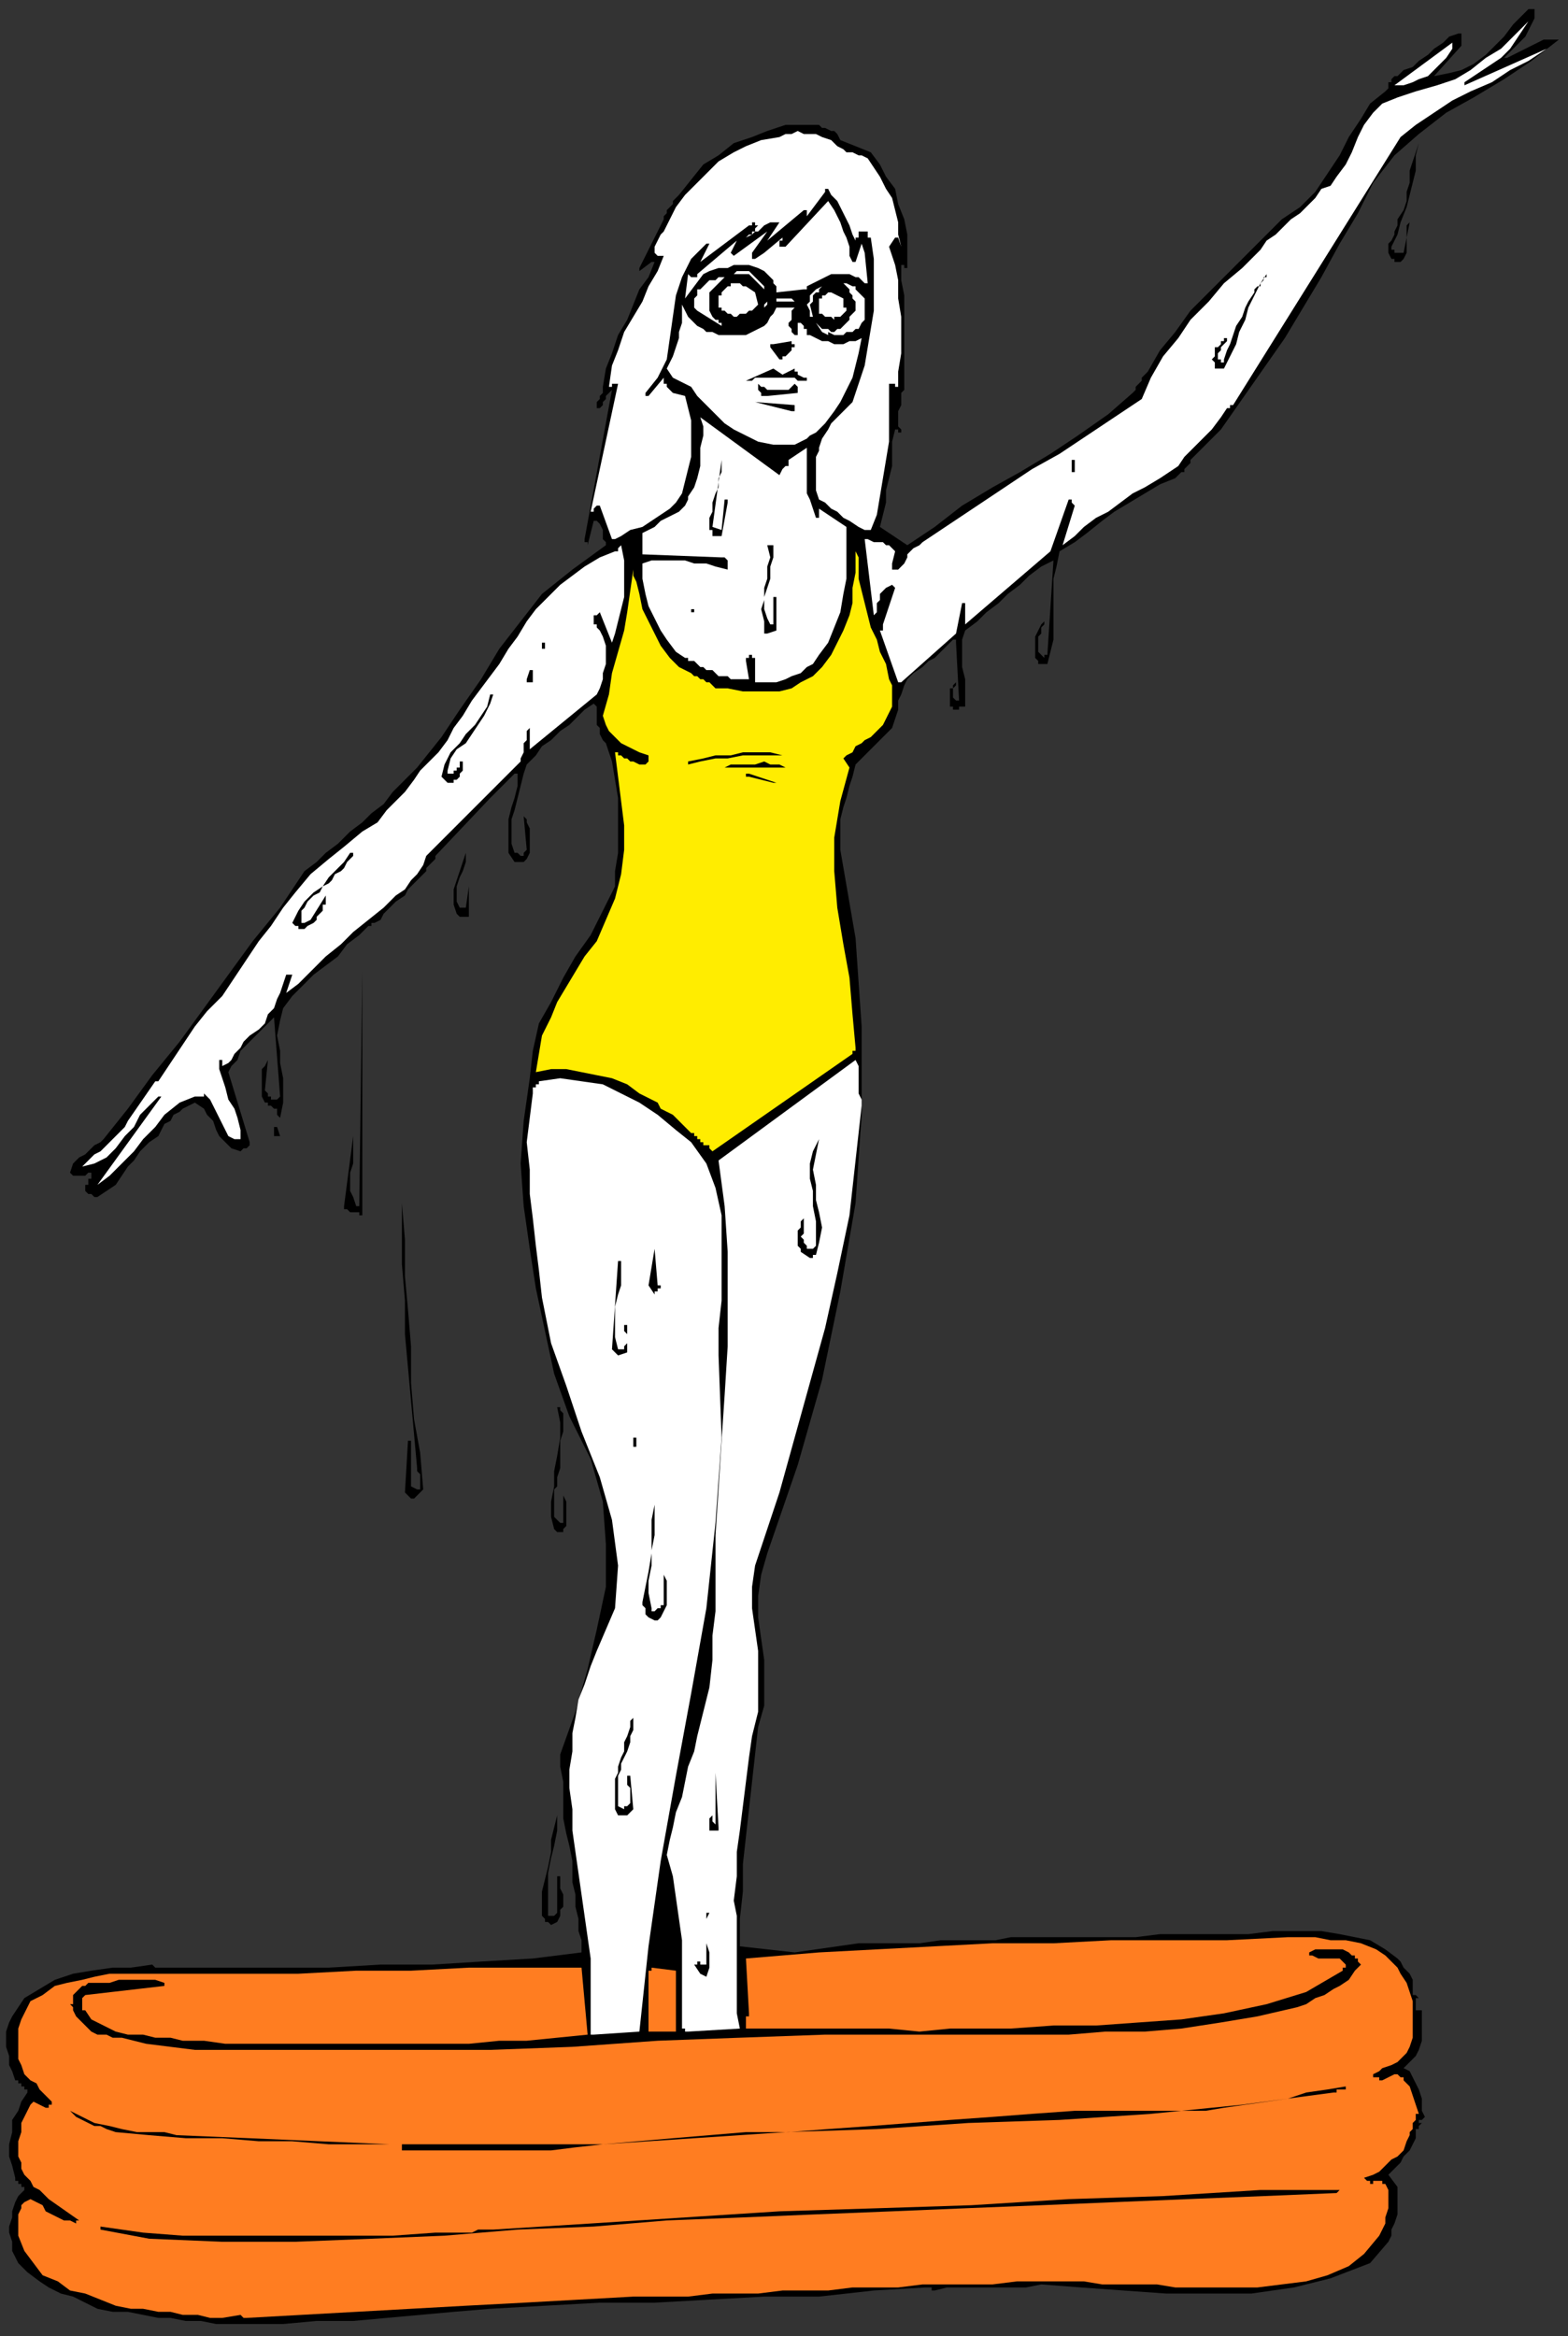
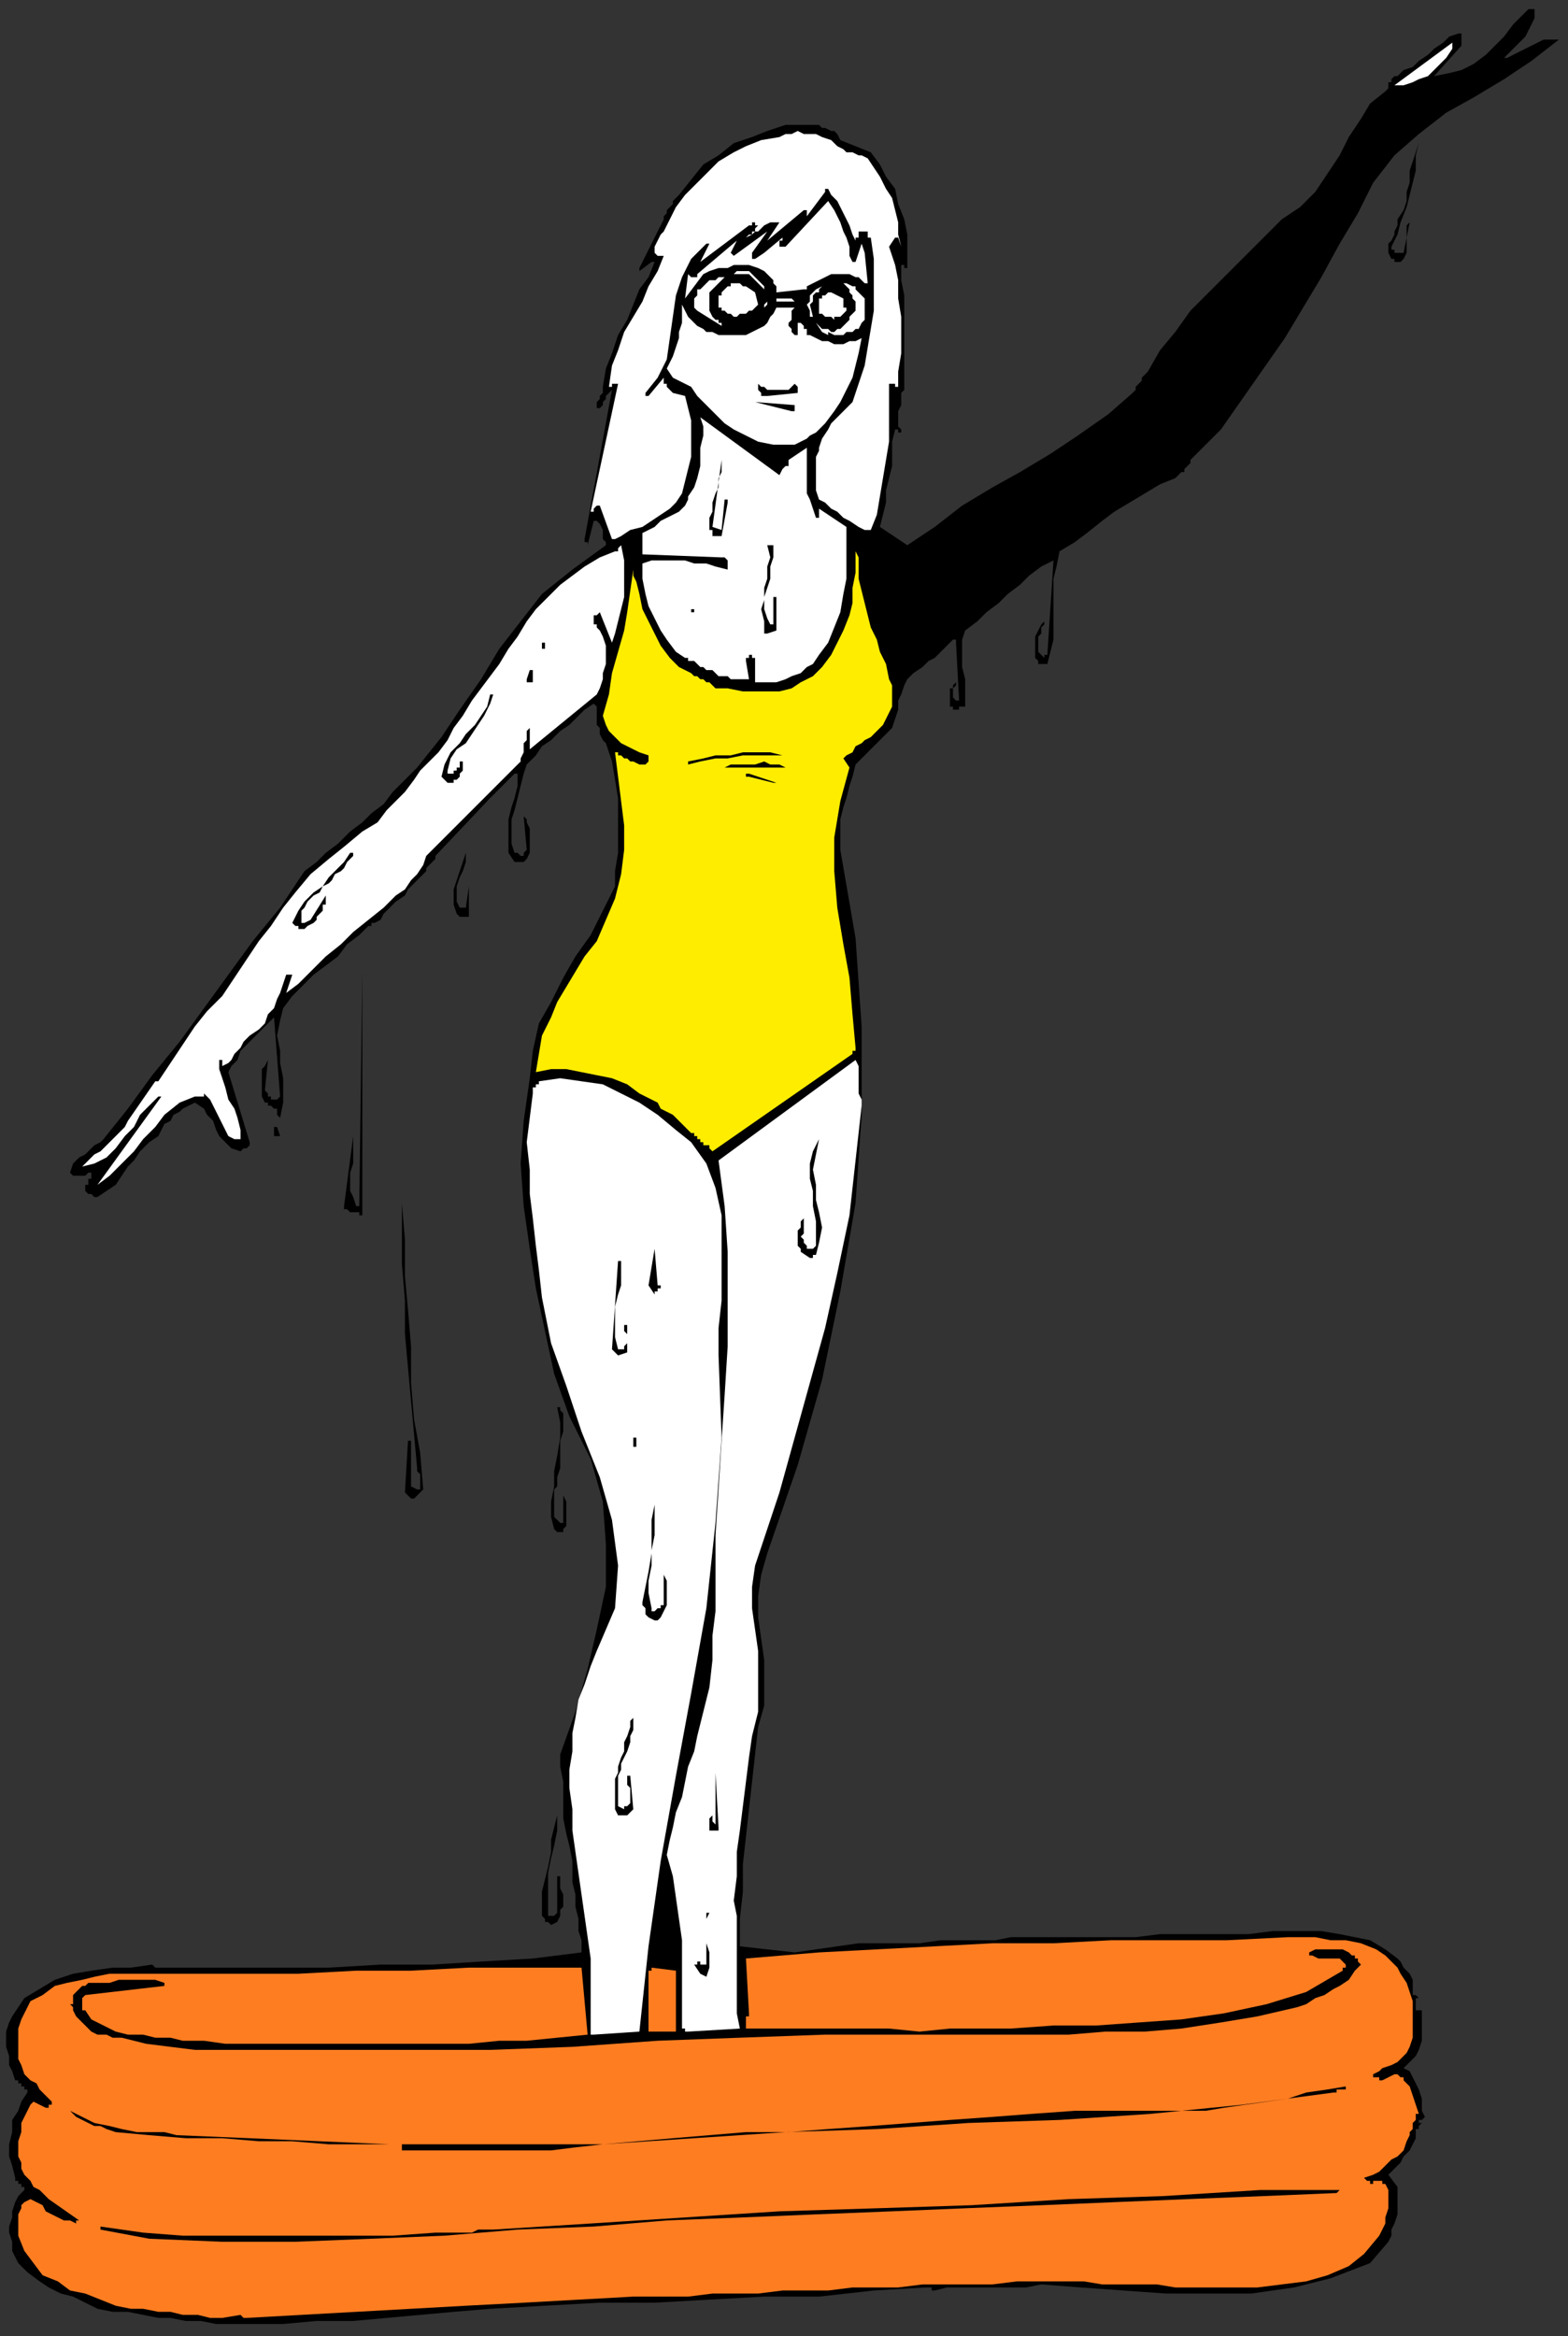
<svg xmlns="http://www.w3.org/2000/svg" xmlns:ns1="http://sodipodi.sourceforge.net/DTD/sodipodi-0.dtd" xmlns:ns2="http://www.inkscape.org/namespaces/inkscape" version="1.0" width="136.26mm" height="202.935mm" id="svg113" ns1:docname="CSWIM007.WMF">
  <rect width="100%" height="100%" fill="#333333" stroke="none" />
  <ns1:namedview pagecolor="#ffffff" bordercolor="#666666" borderopacity="1" objecttolerance="10" gridtolerance="10" guidetolerance="10" ns2:pageopacity="0" ns2:pageshadow="2" ns2:window-width="640" ns2:window-height="480" id="namedview115" />
  <defs id="defs3">
    <pattern id="WMFhbasepattern" patternUnits="userSpaceOnUse" width="6" height="6" x="0" y="0" />
  </defs>
  <path style="fill:none;stroke:none;" d="  M 0,0   L 514,0   L 514,766   L 0,766   z " id="path5" />
  <path style="fill:#000000;fill-rule:evenodd;fill-opacity:1;stroke:none;" d="  M 71,763   L 82,763   L 93,763   L 104,762   L 116,762   L 127,761   L 138,760   L 149,759   L 161,758   L 179,757   L 197,756   L 215,756   L 233,755   L 251,754   L 269,754   L 287,752   L 304,751   L 305,751   L 305,751   L 305,751   L 305,751   L 306,751   L 306,752   L 306,752   L 307,752   L 311,751   L 315,751   L 320,751   L 324,751   L 328,751   L 333,751   L 337,751   L 342,750   L 355,751   L 369,752   L 383,753   L 397,753   L 411,753   L 425,751   L 437,748   L 450,743   L 456,736   L 457,734   L 457,732   L 458,730   L 459,727   L 459,725   L 459,723   L 459,721   L 459,718   L 456,714   L 457,713   L 459,711   L 460,710   L 461,708   L 463,706   L 464,704   L 465,702   L 465,699   L 466,699   L 466,699   L 466,699   L 466,698   L 466,698   L 466,698   L 466,698   L 467,697   L 466,697   L 466,697   L 466,697   L 466,697   L 466,696   L 466,696   L 466,696   L 467,696   L 467,696   L 467,696   L 467,696   L 468,695   L 467,693   L 467,691   L 467,689   L 466,686   L 465,684   L 464,682   L 463,680   L 461,679   L 463,677   L 465,675   L 466,673   L 467,670   L 467,668   L 467,665   L 467,663   L 467,660   L 466,660   L 466,660   L 466,660   L 466,660   L 465,660   L 465,660   L 465,659   L 465,659   L 465,659   L 465,658   L 465,658   L 465,657   L 465,657   L 465,656   L 465,656   L 465,656   L 465,656   L 465,655   L 465,655   L 465,655   L 465,656   L 466,656   L 466,658   L 466,658   L 466,657   L 466,657   L 466,657   L 466,657   L 466,656   L 466,656   L 466,656   L 465,655   L 465,655   L 465,655   L 465,655   L 465,655   L 465,655   L 464,655   L 464,654   L 464,653   L 464,651   L 464,650   L 463,648   L 462,647   L 461,646   L 460,644   L 459,643   L 455,640   L 450,637   L 445,636   L 440,635   L 434,634   L 429,634   L 423,634   L 418,634   L 410,635   L 403,635   L 395,635   L 388,635   L 381,635   L 373,636   L 366,636   L 358,636   L 353,636   L 348,636   L 342,636   L 337,636   L 332,636   L 327,637   L 321,637   L 316,637   L 309,637   L 302,638   L 295,638   L 288,638   L 282,638   L 275,639   L 268,640   L 261,641   L 243,639   L 243,630   L 244,621   L 244,612   L 245,603   L 246,594   L 247,585   L 248,576   L 249,567   L 251,560   L 251,553   L 251,545   L 250,538   L 249,531   L 249,524   L 250,517   L 252,510   L 262,481   L 270,453   L 276,424   L 281,395   L 283,366   L 283,337   L 281,308   L 276,279   L 276,276   L 276,272   L 276,269   L 277,265   L 278,262   L 279,258   L 280,255   L 281,251   L 293,239   L 294,236   L 295,233   L 295,230   L 296,228   L 297,225   L 298,223   L 300,221   L 303,219   L 304,218   L 305,217   L 307,216   L 308,215   L 309,214   L 310,213   L 312,211   L 313,210   L 313,210   L 314,210   L 314,211   L 314,211   L 315,230   L 315,230   L 315,230   L 315,230   L 315,230   L 315,230   L 314,230   L 314,230   L 313,229   L 313,228   L 313,228   L 313,227   L 313,226   L 314,225   L 314,224   L 313,225   L 313,226   L 312,226   L 312,227   L 312,228   L 312,229   L 312,230   L 312,231   L 312,231   L 312,231   L 312,232   L 312,232   L 313,232   L 313,232   L 313,232   L 313,233   L 313,233   L 314,233   L 314,233   L 315,233   L 315,232   L 316,232   L 316,232   L 317,232   L 317,229   L 317,226   L 317,223   L 316,219   L 316,216   L 316,213   L 316,210   L 317,207   L 321,204   L 324,201   L 328,198   L 331,195   L 335,192   L 338,189   L 342,186   L 346,184   L 344,215   L 343,215   L 343,215   L 343,216   L 343,216   L 343,216   L 343,216   L 342,215   L 341,214   L 341,213   L 341,212   L 341,211   L 341,210   L 341,209   L 342,208   L 342,208   L 342,207   L 342,206   L 342,206   L 343,205   L 343,205   L 343,205   L 343,204   L 342,205   L 341,207   L 340,209   L 340,210   L 340,212   L 340,214   L 340,216   L 341,217   L 341,217   L 341,218   L 341,218   L 342,218   L 342,218   L 343,218   L 343,218   L 344,218   L 345,214   L 346,210   L 346,205   L 346,200   L 346,195   L 346,190   L 347,186   L 348,181   L 353,178   L 357,175   L 362,171   L 366,168   L 371,165   L 376,162   L 381,159   L 386,157   L 387,156   L 388,155   L 389,155   L 389,154   L 390,153   L 391,152   L 391,151   L 392,150   L 401,141   L 408,131   L 415,121   L 422,111   L 428,101   L 434,91   L 440,80   L 446,70   L 451,60   L 458,51   L 466,44   L 475,37   L 484,32   L 494,26   L 503,20   L 512,13   L 511,13   L 511,13   L 510,13   L 510,13   L 509,13   L 508,13   L 508,13   L 507,13   L 495,19   L 495,19   L 495,19   L 495,19   L 495,19   L 494,19   L 494,19   L 494,19   L 495,18   L 496,17   L 498,15   L 499,14   L 501,12   L 502,10   L 503,8   L 504,6   L 504,3   L 504,3   L 503,3   L 503,3   L 502,3   L 501,4   L 501,4   L 500,5   L 500,5   L 497,8   L 494,12   L 491,15   L 488,18   L 484,21   L 480,23   L 476,24   L 471,25   L 480,15   L 480,12   L 480,12   L 480,12   L 480,12   L 480,11   L 480,11   L 479,11   L 479,11   L 479,11   L 476,12   L 474,14   L 471,16   L 469,18   L 466,20   L 464,22   L 461,23   L 459,25   L 458,25   L 457,26   L 457,27   L 456,27   L 456,28   L 456,29   L 455,30   L 455,30   L 450,34   L 447,39   L 443,45   L 440,51   L 436,57   L 432,63   L 427,68   L 421,72   L 415,78   L 409,84   L 403,90   L 397,96   L 391,102   L 386,109   L 381,115   L 377,122   L 376,123   L 375,124   L 375,125   L 374,126   L 374,126   L 373,127   L 373,128   L 372,129   L 364,136   L 354,143   L 345,149   L 335,155   L 326,160   L 316,166   L 307,173   L 298,179   L 289,173   L 290,169   L 291,165   L 291,161   L 292,157   L 293,153   L 293,149   L 293,145   L 294,141   L 294,141   L 294,141   L 294,141   L 294,141   L 295,141   L 295,142   L 295,142   L 296,142   L 296,142   L 296,141   L 296,141   L 296,141   L 295,140   L 295,140   L 295,139   L 295,139   L 295,137   L 295,136   L 295,135   L 296,133   L 296,132   L 296,130   L 296,129   L 297,128   L 297,123   L 297,117   L 297,112   L 297,107   L 297,102   L 297,97   L 296,92   L 296,87   L 296,87   L 297,87   L 297,87   L 297,87   L 297,88   L 298,88   L 298,87   L 298,87   L 298,82   L 298,77   L 297,72   L 295,67   L 294,62   L 291,58   L 289,54   L 286,50   L 276,46   L 275,44   L 274,43   L 273,43   L 271,42   L 270,42   L 269,41   L 268,41   L 266,41   L 265,41   L 258,41   L 252,43   L 247,45   L 241,47   L 236,51   L 231,54   L 227,59   L 223,64   L 222,65   L 221,66   L 221,67   L 220,68   L 219,69   L 219,70   L 218,71   L 218,72   L 210,88   L 210,88   L 210,88   L 210,89   L 210,89   L 214,86   L 214,86   L 214,86   L 215,86   L 215,86   L 213,91   L 210,95   L 208,100   L 206,105   L 203,110   L 201,116   L 199,121   L 198,127   L 198,128   L 198,129   L 197,130   L 197,131   L 197,131   L 196,132   L 196,133   L 196,134   L 197,134   L 198,133   L 198,132   L 199,131   L 199,130   L 199,130   L 200,129   L 201,128   L 192,177   L 192,178   L 192,178   L 192,178   L 192,178   L 192,178   L 192,178   L 193,178   L 193,179   L 195,171   L 196,171   L 197,172   L 197,172   L 198,174   L 198,175   L 198,176   L 198,177   L 199,178   L 199,178   L 199,178   L 199,179   L 199,179   L 199,179   L 199,179   L 188,187   L 178,195   L 171,204   L 164,213   L 158,223   L 151,233   L 145,242   L 137,252   L 129,260   L 126,264   L 122,267   L 119,270   L 115,273   L 111,277   L 107,280   L 104,283   L 100,286   L 92,298   L 83,309   L 75,320   L 67,331   L 59,342   L 50,353   L 42,364   L 34,374   L 33,375   L 31,376   L 30,377   L 29,378   L 28,379   L 26,380   L 25,381   L 24,382   L 23,385   L 23,385   L 23,385   L 23,385   L 23,385   L 23,385   L 24,386   L 24,386   L 24,386   L 25,386   L 25,386   L 26,386   L 27,386   L 27,386   L 28,386   L 29,385   L 30,385   L 30,386   L 30,386   L 30,387   L 29,387   L 29,388   L 29,389   L 28,389   L 28,390   L 28,390   L 28,390   L 28,390   L 28,391   L 28,391   L 28,391   L 28,391   L 29,392   L 29,392   L 29,392   L 29,392   L 30,392   L 30,392   L 31,393   L 31,393   L 32,393   L 35,391   L 38,389   L 40,386   L 42,383   L 44,381   L 46,378   L 49,375   L 52,373   L 53,371   L 54,369   L 56,368   L 57,366   L 59,365   L 60,364   L 62,363   L 64,362   L 67,364   L 68,366   L 70,368   L 71,371   L 72,373   L 74,375   L 76,377   L 79,378   L 79,378   L 80,377   L 80,377   L 81,377   L 81,377   L 82,376   L 82,376   L 82,375   L 75,352   L 76,350   L 78,348   L 79,345   L 81,343   L 83,341   L 86,338   L 88,336   L 90,334   L 92,360   L 91,361   L 91,361   L 91,361   L 91,361   L 91,361   L 90,361   L 90,361   L 89,361   L 89,360   L 88,360   L 88,359   L 88,359   L 87,358   L 87,358   L 88,348   L 87,350   L 86,351   L 86,353   L 86,355   L 86,357   L 86,359   L 86,360   L 87,362   L 88,362   L 88,363   L 89,363   L 89,363   L 90,364   L 90,364   L 91,364   L 91,365   L 91,365   L 91,365   L 91,366   L 91,366   L 91,366   L 91,366   L 91,366   L 91,366   L 92,367   L 92,367   L 92,367   L 92,367   L 93,362   L 93,358   L 93,354   L 92,349   L 92,345   L 91,340   L 92,335   L 93,331   L 96,327   L 99,324   L 103,320   L 107,317   L 111,314   L 114,310   L 118,307   L 121,304   L 121,304   L 122,304   L 122,304   L 122,304   L 122,303   L 122,303   L 123,303   L 123,303   L 125,302   L 126,300   L 128,298   L 130,296   L 133,294   L 134,292   L 136,290   L 138,288   L 139,287   L 140,286   L 140,285   L 141,284   L 142,283   L 142,283   L 143,282   L 143,281   L 161,262   L 169,254   L 170,254   L 170,254   L 170,254   L 170,254   L 170,258   L 169,262   L 168,265   L 167,269   L 167,273   L 167,276   L 167,280   L 169,283   L 169,283   L 170,283   L 170,283   L 170,283   L 171,283   L 171,283   L 172,283   L 172,283   L 173,282   L 174,280   L 174,279   L 174,277   L 174,275   L 174,273   L 174,272   L 173,270   L 173,270   L 173,269   L 173,269   L 173,269   L 172,268   L 172,268   L 172,268   L 172,268   L 173,279   L 173,279   L 172,280   L 172,280   L 172,280   L 172,280   L 172,280   L 172,281   L 171,281   L 171,281   L 171,281   L 171,281   L 170,280   L 170,280   L 170,280   L 170,280   L 169,280   L 168,277   L 168,273   L 168,269   L 169,266   L 170,262   L 171,258   L 172,254   L 173,251   L 176,248   L 178,245   L 181,243   L 184,240   L 187,238   L 190,235   L 192,233   L 195,231   L 196,232   L 196,234   L 196,236   L 196,238   L 197,239   L 197,241   L 198,243   L 199,244   L 201,250   L 202,256   L 203,262   L 203,268   L 203,274   L 203,280   L 202,286   L 202,291   L 198,299   L 194,307   L 189,314   L 185,321   L 181,329   L 177,336   L 175,345   L 174,354   L 172,368   L 171,382   L 172,396   L 174,410   L 176,423   L 179,437   L 182,451   L 187,465   L 194,479   L 198,493   L 199,507   L 199,521   L 196,535   L 193,548   L 189,562   L 184,576   L 184,580   L 185,585   L 185,589   L 185,593   L 185,597   L 186,602   L 187,606   L 188,611   L 188,615   L 188,618   L 189,622   L 189,626   L 190,630   L 190,634   L 191,637   L 191,641   L 175,643   L 158,644   L 142,645   L 125,645   L 108,646   L 91,646   L 74,646   L 57,646   L 56,646   L 55,646   L 55,646   L 54,646   L 53,646   L 52,646   L 51,646   L 50,645   L 43,646   L 37,646   L 30,647   L 24,648   L 18,650   L 13,653   L 8,656   L 4,662   L 3,664   L 2,667   L 2,669   L 2,672   L 3,675   L 3,678   L 4,680   L 5,683   L 6,683   L 6,684   L 7,684   L 7,685   L 8,685   L 8,686   L 9,686   L 9,687   L 7,690   L 6,693   L 4,696   L 4,700   L 3,704   L 3,708   L 4,711   L 5,715   L 5,716   L 6,716   L 6,717   L 7,717   L 7,718   L 8,718   L 8,719   L 8,719   L 6,721   L 5,723   L 4,726   L 4,728   L 3,731   L 3,733   L 4,736   L 4,739   L 6,743   L 9,746   L 13,749   L 16,751   L 20,753   L 24,754   L 28,756   L 32,758   L 37,759   L 42,759   L 47,760   L 52,761   L 56,761   L 61,762   L 66,762   L 71,763  z " id="path7" />
  <path style="fill:#ff7d21;fill-rule:evenodd;fill-opacity:1;stroke:none;" d="  M 73,761   L 79,760   L 79,760   L 79,760   L 79,760   L 80,761   L 80,761   L 80,761   L 80,761   L 81,761   L 99,760   L 117,759   L 135,758   L 153,757   L 172,756   L 190,755   L 208,754   L 226,754   L 234,753   L 242,753   L 249,753   L 257,752   L 264,752   L 272,752   L 280,751   L 287,751   L 295,751   L 303,750   L 311,750   L 318,750   L 326,750   L 334,749   L 342,749   L 350,749   L 356,749   L 362,750   L 368,750   L 374,750   L 380,750   L 386,751   L 392,751   L 398,751   L 405,751   L 413,751   L 421,750   L 429,749   L 436,747   L 443,744   L 448,740   L 453,734   L 454,732   L 455,730   L 455,728   L 456,725   L 456,723   L 456,721   L 456,719   L 455,717   L 454,717   L 454,717   L 454,717   L 454,716   L 454,716   L 453,716   L 453,716   L 453,716   L 453,716   L 452,716   L 452,716   L 452,716   L 452,716   L 451,716   L 451,716   L 451,717   L 450,717   L 450,716   L 450,716   L 449,716   L 449,716   L 449,716   L 449,716   L 448,715   L 451,714   L 453,713   L 455,711   L 457,709   L 459,708   L 461,706   L 462,703   L 463,701   L 463,700   L 464,699   L 464,698   L 464,698   L 464,697   L 465,696   L 465,696   L 465,695   L 465,695   L 465,694   L 465,694   L 465,694   L 465,694   L 466,694   L 466,694   L 466,694   L 463,685   L 462,684   L 462,684   L 461,683   L 461,682   L 460,682   L 459,681   L 459,681   L 458,681   L 454,683   L 453,683   L 453,682   L 452,682   L 452,682   L 452,682   L 452,682   L 451,682   L 451,681   L 453,680   L 454,679   L 457,678   L 459,677   L 460,676   L 462,674   L 463,672   L 464,669   L 464,666   L 464,663   L 464,660   L 464,657   L 463,654   L 462,651   L 460,648   L 459,646   L 455,642   L 452,640   L 447,638   L 442,637   L 437,637   L 432,636   L 427,636   L 423,636   L 403,637   L 384,637   L 365,637   L 346,638   L 326,638   L 307,639   L 288,640   L 269,641   L 245,643   L 246,661   L 246,661   L 246,661   L 246,662   L 246,662   L 245,662   L 245,662   L 245,663   L 245,663   L 245,666   L 246,666   L 247,666   L 248,666   L 248,666   L 249,666   L 250,666   L 250,666   L 251,666   L 261,666   L 271,666   L 282,666   L 292,666   L 302,667   L 312,666   L 322,666   L 332,666   L 346,665   L 360,665   L 374,664   L 388,663   L 402,661   L 416,658   L 429,654   L 441,647   L 441,647   L 441,646   L 442,646   L 442,646   L 442,646   L 442,645   L 442,645   L 442,645   L 441,644   L 440,643   L 438,643   L 437,643   L 435,643   L 433,643   L 431,642   L 430,642   L 430,642   L 430,641   L 430,641   L 430,641   L 430,641   L 430,641   L 432,640   L 433,640   L 435,640   L 437,640   L 439,640   L 441,640   L 443,641   L 444,642   L 445,642   L 445,643   L 445,643   L 446,643   L 446,644   L 446,644   L 446,644   L 447,645   L 445,647   L 443,650   L 440,652   L 438,653   L 435,655   L 432,656   L 429,658   L 426,659   L 413,662   L 401,664   L 388,666   L 376,667   L 363,667   L 351,668   L 339,668   L 326,668   L 298,668   L 271,668   L 243,669   L 216,670   L 188,672   L 161,673   L 134,673   L 106,673   L 98,673   L 89,673   L 81,673   L 72,673   L 64,673   L 56,672   L 48,671   L 40,669   L 37,669   L 35,668   L 32,668   L 30,667   L 28,665   L 27,664   L 25,662   L 24,660   L 24,660   L 24,659   L 23,658   L 24,658   L 24,657   L 24,657   L 24,656   L 24,656   L 24,655   L 25,654   L 26,653   L 26,653   L 27,652   L 28,652   L 29,651   L 30,651   L 33,651   L 36,651   L 39,650   L 42,650   L 45,650   L 48,650   L 51,650   L 54,651   L 54,651   L 54,651   L 54,651   L 54,652   L 28,655   L 27,656   L 27,656   L 27,657   L 27,658   L 27,658   L 27,659   L 27,660   L 28,660   L 30,663   L 34,665   L 38,667   L 42,668   L 47,668   L 51,669   L 56,669   L 60,670   L 67,670   L 74,671   L 81,671   L 88,671   L 94,671   L 101,671   L 108,671   L 115,671   L 125,671   L 135,671   L 144,671   L 154,671   L 164,670   L 173,670   L 183,669   L 193,668   L 191,646   L 173,646   L 154,646   L 135,647   L 117,647   L 98,648   L 79,648   L 60,648   L 41,648   L 36,648   L 31,649   L 27,650   L 22,651   L 18,652   L 14,655   L 10,657   L 8,661   L 7,663   L 6,666   L 6,669   L 6,671   L 6,674   L 6,676   L 7,678   L 8,681   L 9,682   L 10,683   L 12,684   L 13,686   L 14,687   L 15,688   L 16,689   L 17,690   L 17,691   L 17,691   L 16,691   L 16,692   L 16,692   L 16,692   L 16,692   L 15,692   L 11,690   L 10,691   L 9,693   L 8,695   L 7,697   L 7,700   L 6,703   L 6,705   L 6,708   L 7,710   L 7,712   L 8,714   L 10,716   L 11,718   L 13,719   L 15,721   L 16,722   L 26,729   L 25,729   L 25,730   L 25,730   L 25,730   L 23,729   L 21,729   L 19,728   L 17,727   L 15,726   L 14,724   L 12,723   L 10,722   L 8,723   L 7,724   L 7,725   L 6,727   L 6,729   L 6,731   L 6,732   L 6,734   L 8,739   L 11,743   L 14,747   L 19,749   L 23,752   L 28,753   L 33,755   L 38,757   L 43,758   L 47,758   L 52,759   L 56,759   L 60,760   L 65,760   L 69,761   L 73,761  z " id="path9" />
  <path style="fill:#000000;fill-rule:evenodd;fill-opacity:1;stroke:none;" d="  M 49,735   L 73,736   L 97,736   L 122,735   L 146,734   L 170,732   L 195,731   L 219,729   L 244,728   L 268,727   L 293,726   L 317,725   L 342,724   L 366,723   L 390,722   L 415,721   L 439,720   L 439,720   L 439,720   L 440,719   L 440,719   L 440,719   L 440,719   L 437,719   L 434,719   L 430,719   L 427,719   L 424,719   L 420,719   L 417,719   L 414,719   L 382,721   L 351,722   L 319,724   L 288,725   L 256,726   L 225,728   L 194,730   L 162,732   L 160,732   L 157,732   L 155,733   L 152,733   L 150,733   L 148,733   L 145,733   L 143,733   L 129,734   L 116,734   L 102,734   L 88,734   L 74,734   L 60,734   L 47,733   L 33,731   L 33,731   L 33,731   L 33,732   L 33,732   L 33,732   L 33,732   L 49,735  z " id="path11" />
  <path style="fill:#000000;fill-rule:evenodd;fill-opacity:1;stroke:none;" d="  M 133,706   L 141,706   L 149,706   L 157,706   L 165,706   L 173,706   L 181,706   L 189,705   L 198,704   L 228,702   L 258,700   L 288,699   L 318,697   L 348,696   L 378,694   L 408,691   L 438,687   L 439,687   L 439,686   L 440,686   L 440,686   L 441,686   L 441,686   L 441,686   L 442,686   L 442,686   L 442,686   L 442,686   L 442,686   L 442,685   L 442,685   L 436,686   L 429,687   L 423,689   L 416,690   L 409,691   L 402,692   L 396,693   L 389,693   L 384,693   L 380,693   L 375,693   L 371,693   L 366,693   L 362,693   L 357,693   L 353,693   L 339,694   L 326,695   L 312,696   L 299,697   L 286,698   L 272,699   L 259,700   L 245,700   L 221,702   L 198,704   L 175,704   L 152,704   L 128,704   L 105,703   L 82,702   L 58,701   L 54,700   L 49,700   L 45,700   L 40,699   L 36,698   L 31,697   L 27,695   L 23,693   L 24,694   L 25,695   L 27,696   L 29,697   L 31,698   L 33,698   L 35,699   L 38,700   L 49,701   L 61,702   L 73,702   L 85,703   L 96,703   L 108,704   L 120,704   L 132,704   L 132,705   L 132,705   L 132,705   L 132,705   L 132,706   L 132,706   L 133,706   L 133,706  z " id="path13" />
  <path style="fill:#ffffff;fill-rule:evenodd;fill-opacity:1;stroke:none;" d="  M 195,668   L 210,667   L 213,639   L 217,611   L 222,583   L 227,556   L 232,528   L 235,500   L 237,472   L 236,445   L 236,436   L 237,427   L 237,417   L 237,408   L 237,399   L 235,390   L 232,382   L 227,375   L 222,371   L 216,366   L 210,362   L 204,359   L 198,356   L 191,355   L 184,354   L 177,355   L 177,356   L 176,356   L 176,356   L 176,357   L 175,357   L 175,358   L 175,358   L 175,359   L 174,367   L 173,375   L 174,384   L 174,392   L 175,400   L 176,409   L 177,417   L 178,426   L 181,441   L 186,455   L 191,470   L 197,485   L 201,499   L 203,514   L 202,528   L 196,542   L 194,547   L 192,553   L 190,558   L 189,564   L 188,569   L 188,575   L 187,581   L 187,587   L 188,594   L 188,601   L 189,608   L 190,615   L 191,622   L 192,629   L 193,636   L 194,643   L 194,668   L 194,668   L 195,668   L 195,668   L 195,668  z " id="path15" />
  <path style="fill:#ff7d21;fill-rule:evenodd;fill-opacity:1;stroke:none;" d="  M 214,667   L 222,667   L 222,647   L 214,646   L 214,646   L 214,646   L 214,646   L 214,647   L 213,647   L 213,647   L 213,648   L 213,648   L 213,667   L 213,667   L 213,667   L 214,667   L 214,667  z " id="path17" />
  <path style="fill:#ffffff;fill-rule:evenodd;fill-opacity:1;stroke:none;" d="  M 226,667   L 243,666   L 242,661   L 242,656   L 242,650   L 242,645   L 242,640   L 242,634   L 242,629   L 241,624   L 242,616   L 242,608   L 243,601   L 244,593   L 245,585   L 246,577   L 247,570   L 249,562   L 249,555   L 249,548   L 249,542   L 248,535   L 247,528   L 247,521   L 248,514   L 250,508   L 256,490   L 261,472   L 266,454   L 271,436   L 275,418   L 279,399   L 281,381   L 283,363   L 283,361   L 282,359   L 282,357   L 282,355   L 282,353   L 282,352   L 282,350   L 281,348   L 236,381   L 238,396   L 239,411   L 239,427   L 239,442   L 238,458   L 237,473   L 236,489   L 235,504   L 235,512   L 235,521   L 235,529   L 234,537   L 234,545   L 233,554   L 231,562   L 229,570   L 228,575   L 226,580   L 225,585   L 224,590   L 222,595   L 221,600   L 220,604   L 219,609   L 221,616   L 222,623   L 223,630   L 224,637   L 224,644   L 224,651   L 224,658   L 224,666   L 224,666   L 224,666   L 225,666   L 225,666   L 225,667   L 226,667   L 226,667   L 226,667  z " id="path19" />
  <path style="fill:#000000;fill-rule:evenodd;fill-opacity:1;stroke:none;" d="  M 232,649   L 233,646   L 233,644   L 233,641   L 232,638   L 232,636   L 232,633   L 232,630   L 233,628   L 232,628   L 232,627   L 232,627   L 232,627   L 232,627   L 232,627   L 232,645   L 232,645   L 232,645   L 231,645   L 231,645   L 231,645   L 231,645   L 230,645   L 230,645   L 230,645   L 230,645   L 230,645   L 230,644   L 229,644   L 229,644   L 229,644   L 229,644   L 229,644   L 229,644   L 229,645   L 228,645   L 228,645   L 228,645   L 230,648   L 232,649   L 232,649   L 232,649   L 232,649   L 232,649  z " id="path21" />
  <path style="fill:#000000;fill-rule:evenodd;fill-opacity:1;stroke:none;" d="  M 215,643   L 220,643   L 221,640   L 221,636   L 221,633   L 220,629   L 220,625   L 219,622   L 219,618   L 218,615   L 214,643   L 214,643   L 215,643   L 215,643   L 215,643  z " id="path23" />
  <path style="fill:#000000;fill-rule:evenodd;fill-opacity:1;stroke:none;" d="  M 181,632   L 183,631   L 184,629   L 184,627   L 185,626   L 185,624   L 185,622   L 184,620   L 184,618   L 184,616   L 183,616   L 183,616   L 183,615   L 183,615   L 183,615   L 183,615   L 183,628   L 183,628   L 182,629   L 182,629   L 182,629   L 181,629   L 181,629   L 181,629   L 180,629   L 180,624   L 180,620   L 180,615   L 181,610   L 182,606   L 183,601   L 183,596   L 183,592   L 183,596   L 182,600   L 181,604   L 181,608   L 180,613   L 179,617   L 178,621   L 178,626   L 178,627   L 178,628   L 178,629   L 178,629   L 179,630   L 179,631   L 180,631   L 181,632   L 181,632   L 181,632   L 181,632   L 181,632  z " id="path25" />
  <path style="fill:#000000;fill-rule:evenodd;fill-opacity:1;stroke:none;" d="  M 234,601   L 234,601   L 235,601   L 235,601   L 235,601   L 235,601   L 236,601   L 236,600   L 236,600   L 235,582   L 235,598   L 235,598   L 235,598   L 235,598   L 235,599   L 235,599   L 235,599   L 235,599   L 234,598   L 234,598   L 234,598   L 234,598   L 234,598   L 234,597   L 234,597   L 234,597   L 234,596   L 233,597   L 233,597   L 233,598   L 233,598   L 233,599   L 233,599   L 233,600   L 233,600   L 233,600   L 233,601   L 234,601   L 234,601   L 234,601   L 234,601  z " id="path27" />
  <path style="fill:#000000;fill-rule:evenodd;fill-opacity:1;stroke:none;" d="  M 205,596   L 205,596   L 205,596   L 205,596   L 205,596   L 206,596   L 206,596   L 206,596   L 207,595   L 207,595   L 207,595   L 208,594   L 208,594   L 207,583   L 207,583   L 207,583   L 206,583   L 206,584   L 206,584   L 206,584   L 206,584   L 206,585   L 206,586   L 207,587   L 207,588   L 207,589   L 207,590   L 207,591   L 207,592   L 206,593   L 206,593   L 205,593   L 205,594   L 205,594   L 205,594   L 205,594   L 203,593   L 203,591   L 203,590   L 203,588   L 203,586   L 203,585   L 203,583   L 204,581   L 204,579   L 205,577   L 206,575   L 207,572   L 207,570   L 208,568   L 208,566   L 208,564   L 207,565   L 207,567   L 206,570   L 205,572   L 205,575   L 204,577   L 203,580   L 203,582   L 202,584   L 202,586   L 202,587   L 202,589   L 202,591   L 202,593   L 202,594   L 203,596   L 203,596   L 204,596   L 204,596   L 204,596   L 204,596   L 204,596   L 204,596   L 204,596   L 205,596   L 205,596  z " id="path29" />
  <path style="fill:#000000;fill-rule:evenodd;fill-opacity:1;stroke:none;" d="  M 215,532   L 215,532   L 215,532   L 216,532   L 216,532   L 217,531   L 218,529   L 219,527   L 219,525   L 219,523   L 219,521   L 219,519   L 218,517   L 218,517   L 218,517   L 218,516   L 218,516   L 218,516   L 218,516   L 218,516   L 218,516   L 218,526   L 218,527   L 217,527   L 217,528   L 217,528   L 216,528   L 216,528   L 215,529   L 215,529   L 215,529   L 214,529   L 214,528   L 214,528   L 213,523   L 213,519   L 214,514   L 214,509   L 215,504   L 215,499   L 215,494   L 215,489   L 215,488   L 215,487   L 215,487   L 215,486   L 215,485   L 215,485   L 215,484   L 215,483   L 215,489   L 215,494   L 214,499   L 214,505   L 214,510   L 213,516   L 212,521   L 211,526   L 211,527   L 212,528   L 212,528   L 212,529   L 212,530   L 212,530   L 213,531   L 213,531   L 215,532   L 215,532   L 215,532   L 215,532   L 215,532  z " id="path31" />
  <path style="fill:#000000;fill-rule:evenodd;fill-opacity:1;stroke:none;" d="  M 183,503   L 183,503   L 184,503   L 184,503   L 184,503   L 184,503   L 185,503   L 185,503   L 185,502   L 186,501   L 186,500   L 186,498   L 186,496   L 186,494   L 186,493   L 185,491   L 185,489   L 185,500   L 185,500   L 185,500   L 184,500   L 184,500   L 184,500   L 184,500   L 183,499   L 182,498   L 182,496   L 182,494   L 182,493   L 182,491   L 182,489   L 183,488   L 183,485   L 184,482   L 184,479   L 184,476   L 184,473   L 185,470   L 185,467   L 185,464   L 184,463   L 184,463   L 184,463   L 184,463   L 184,462   L 184,462   L 183,462   L 183,462   L 184,467   L 184,472   L 183,478   L 182,483   L 182,488   L 181,493   L 181,498   L 182,502   L 182,502   L 183,503   L 183,503   L 183,503   L 183,503   L 183,503  z " id="path33" />
  <path style="fill:#000000;fill-rule:evenodd;fill-opacity:1;stroke:none;" d="  M 136,492   L 136,492   L 136,492   L 136,492   L 136,492   L 139,489   L 138,477   L 136,466   L 135,454   L 135,442   L 134,430   L 133,419   L 133,407   L 132,395   L 132,395   L 132,394   L 132,394   L 132,394   L 132,394   L 132,393   L 132,393   L 132,393   L 132,404   L 132,415   L 133,427   L 133,438   L 134,449   L 135,460   L 136,471   L 137,482   L 137,483   L 138,484   L 138,485   L 138,486   L 138,486   L 138,487   L 138,488   L 138,488   L 138,489   L 138,489   L 138,489   L 138,489   L 138,489   L 137,489   L 135,488   L 135,473   L 135,473   L 134,473   L 134,473   L 134,473   L 133,490   L 135,492   L 135,492   L 135,492   L 135,492   L 136,492  z " id="path35" />
  <path style="fill:#000000;fill-rule:evenodd;fill-opacity:1;stroke:none;" d="  M 209,475   L 209,472   L 208,472   L 208,473   L 208,473   L 208,473   L 208,474   L 208,474   L 208,475   L 208,475   L 208,475   L 209,475   L 209,475   L 209,475  z " id="path37" />
  <path style="fill:#000000;fill-rule:evenodd;fill-opacity:1;stroke:none;" d="  M 203,445   L 206,444   L 206,435   L 206,435   L 206,435   L 206,435   L 205,435   L 205,435   L 205,435   L 205,435   L 205,435   L 205,436   L 205,437   L 206,438   L 206,439   L 206,440   L 206,440   L 206,441   L 205,442   L 205,442   L 205,442   L 205,443   L 204,443   L 204,443   L 204,443   L 203,443   L 203,443   L 202,439   L 202,436   L 202,432   L 202,429   L 203,425   L 204,422   L 204,418   L 204,415   L 204,414   L 204,414   L 204,414   L 204,414   L 204,414   L 203,414   L 203,414   L 203,414   L 201,443   L 203,445   L 203,445   L 203,445   L 203,445   L 203,445  z " id="path39" />
  <path style="fill:#000000;fill-rule:evenodd;fill-opacity:1;stroke:none;" d="  M 215,424   L 215,424   L 216,424   L 216,424   L 216,424   L 216,423   L 216,423   L 217,423   L 217,422   L 217,422   L 217,422   L 216,422   L 216,422   L 216,422   L 216,422   L 215,410   L 213,422   L 215,425   L 215,424   L 215,424   L 215,424   L 215,424  z " id="path41" />
  <path style="fill:#000000;fill-rule:evenodd;fill-opacity:1;stroke:none;" d="  M 266,413   L 266,413   L 266,413   L 267,413   L 267,412   L 267,412   L 267,412   L 268,412   L 268,412   L 269,408   L 270,403   L 269,398   L 268,394   L 268,389   L 267,384   L 268,379   L 269,374   L 267,378   L 266,382   L 266,387   L 267,391   L 267,396   L 268,401   L 268,405   L 268,409   L 268,409   L 267,410   L 267,410   L 267,410   L 267,410   L 267,410   L 266,410   L 266,410   L 266,410   L 265,410   L 265,410   L 265,410   L 265,410   L 265,409   L 264,408   L 264,407   L 263,406   L 264,405   L 264,404   L 264,403   L 264,401   L 264,400   L 263,401   L 263,403   L 262,404   L 262,406   L 262,407   L 262,409   L 263,410   L 263,411   L 266,413  z " id="path43" />
  <path style="fill:#000000;fill-rule:evenodd;fill-opacity:1;stroke:none;" d="  M 119,399   L 119,319   L 118,396   L 118,396   L 118,396   L 118,396   L 118,396   L 118,396   L 118,396   L 118,396   L 117,396   L 116,393   L 115,391   L 115,388   L 115,385   L 116,382   L 116,379   L 116,376   L 116,373   L 113,396   L 113,397   L 114,397   L 114,397   L 114,397   L 115,398   L 115,398   L 115,398   L 116,398   L 116,398   L 117,398   L 117,398   L 117,398   L 118,398   L 118,399   L 119,399   L 119,399  z " id="path45" />
  <path style="fill:#ffffff;fill-rule:evenodd;fill-opacity:1;stroke:none;" d="  M 32,389   L 36,386   L 40,382   L 44,378   L 47,374   L 51,370   L 54,366   L 59,362   L 64,360   L 64,360   L 64,360   L 65,360   L 65,360   L 65,360   L 66,360   L 66,360   L 67,360   L 67,360   L 67,360   L 67,359   L 67,359   L 67,359   L 67,359   L 67,359   L 67,359   L 69,361   L 70,363   L 71,365   L 72,367   L 73,369   L 74,371   L 75,373   L 77,374   L 78,374   L 78,374   L 78,374   L 78,374   L 78,374   L 78,374   L 79,374   L 79,374   L 79,371   L 78,367   L 77,364   L 75,361   L 74,357   L 73,354   L 72,351   L 72,348   L 72,348   L 72,348   L 73,348   L 73,348   L 73,348   L 73,348   L 73,348   L 73,348   L 73,349   L 73,349   L 73,349   L 73,349   L 73,350   L 73,350   L 75,349   L 76,348   L 77,346   L 78,345   L 79,344   L 80,342   L 81,341   L 82,340   L 85,338   L 87,336   L 88,333   L 90,331   L 91,328   L 92,326   L 93,323   L 94,320   L 95,320   L 95,320   L 95,320   L 95,320   L 95,320   L 96,320   L 94,326   L 98,323   L 103,318   L 107,314   L 112,310   L 116,306   L 121,302   L 126,298   L 130,294   L 133,292   L 135,289   L 137,287   L 139,284   L 140,281   L 142,279   L 145,276   L 147,274   L 148,273   L 149,272   L 150,271   L 151,270   L 152,269   L 153,268   L 154,267   L 155,266   L 157,264   L 159,262   L 161,260   L 163,258   L 165,256   L 167,254   L 169,252   L 171,250   L 171,249   L 172,247   L 172,246   L 172,244   L 173,243   L 173,242   L 173,240   L 174,239   L 174,239   L 174,239   L 174,239   L 174,239   L 174,246   L 196,228   L 197,226   L 198,223   L 198,221   L 199,218   L 199,215   L 199,212   L 198,209   L 197,207   L 196,206   L 196,206   L 196,206   L 196,205   L 195,205   L 195,204   L 195,204   L 195,203   L 195,203   L 195,203   L 195,203   L 195,202   L 196,202   L 196,202   L 196,202   L 197,201   L 201,211   L 202,208   L 203,204   L 204,200   L 205,196   L 205,192   L 205,188   L 205,184   L 204,179   L 203,180   L 203,180   L 203,180   L 203,180   L 203,181   L 202,181   L 202,181   L 202,181   L 197,183   L 192,186   L 188,189   L 184,192   L 180,196   L 176,200   L 173,204   L 170,209   L 167,213   L 164,218   L 161,222   L 158,226   L 155,230   L 152,235   L 149,239   L 147,243   L 144,247   L 141,250   L 138,253   L 136,256   L 133,260   L 130,263   L 127,266   L 124,270   L 119,273   L 113,278   L 108,282   L 102,287   L 97,293   L 93,298   L 89,304   L 85,309   L 81,315   L 77,321   L 73,327   L 68,332   L 64,337   L 60,343   L 56,349   L 52,355   L 52,355   L 52,355   L 52,355   L 52,355   L 52,355   L 51,355   L 51,355   L 51,355   L 42,368   L 41,370   L 39,372   L 37,374   L 35,376   L 33,378   L 31,379   L 29,381   L 27,383   L 31,382   L 35,380   L 38,377   L 41,373   L 44,370   L 46,366   L 49,363   L 52,360   L 52,360   L 52,360   L 53,360   L 53,360   L 32,389   L 32,389   L 32,389   L 32,390   L 32,390   L 32,390   L 32,389  z " id="path47" />
  <path style="fill:#ffed00;fill-rule:evenodd;fill-opacity:1;stroke:none;" d="  M 234,378   L 280,346   L 280,346   L 280,346   L 280,345   L 280,345   L 281,345   L 281,345   L 281,344   L 281,344   L 280,333   L 279,321   L 277,310   L 275,298   L 274,286   L 274,275   L 276,263   L 279,252   L 277,249   L 278,248   L 280,247   L 281,245   L 283,244   L 284,243   L 286,242   L 287,241   L 289,239   L 290,238   L 291,236   L 292,234   L 293,232   L 293,229   L 293,227   L 293,225   L 292,223   L 291,218   L 289,214   L 288,210   L 286,206   L 285,202   L 284,198   L 283,194   L 282,190   L 282,188   L 282,186   L 282,185   L 282,183   L 281,181   L 281,180   L 281,178   L 281,176   L 281,178   L 281,179   L 281,181   L 281,182   L 281,184   L 281,185   L 281,186   L 281,188   L 280,193   L 280,198   L 279,202   L 277,207   L 275,211   L 273,215   L 270,219   L 267,222   L 263,224   L 260,226   L 256,227   L 252,227   L 248,227   L 244,227   L 239,226   L 235,226   L 234,225   L 233,224   L 232,224   L 231,223   L 230,223   L 229,222   L 228,222   L 227,221   L 223,219   L 220,216   L 217,212   L 215,208   L 213,204   L 211,200   L 210,195   L 209,191   L 208,189   L 208,188   L 208,186   L 208,185   L 208,184   L 208,182   L 208,181   L 208,180   L 208,187   L 207,194   L 206,201   L 205,207   L 203,214   L 201,221   L 200,228   L 198,235   L 199,238   L 200,240   L 202,242   L 204,244   L 206,245   L 208,246   L 210,247   L 213,248   L 213,248   L 213,248   L 213,248   L 213,248   L 213,248   L 213,249   L 213,249   L 213,249   L 213,250   L 213,250   L 213,250   L 213,250   L 212,251   L 211,251   L 210,251   L 208,250   L 207,250   L 206,249   L 205,249   L 204,248   L 204,248   L 203,248   L 203,248   L 203,248   L 203,248   L 203,247   L 202,247   L 202,247   L 203,255   L 204,263   L 205,271   L 205,279   L 204,287   L 202,295   L 199,302   L 196,309   L 192,314   L 189,319   L 186,324   L 183,329   L 181,334   L 178,340   L 177,346   L 176,352   L 181,351   L 186,351   L 191,352   L 196,353   L 201,354   L 206,356   L 210,359   L 214,361   L 216,362   L 217,364   L 219,365   L 221,366   L 222,367   L 224,369   L 225,370   L 226,371   L 227,372   L 227,372   L 227,372   L 227,372   L 227,372   L 228,372   L 228,373   L 228,373   L 229,373   L 229,374   L 230,374   L 230,375   L 231,375   L 231,376   L 232,376   L 233,376   L 233,376   L 233,377   L 233,377   L 233,377   L 234,378   L 234,378   L 234,378   L 234,378  z " id="path49" />
  <path style="fill:#000000;fill-rule:evenodd;fill-opacity:1;stroke:none;" d="  M 91,373   L 91,373   L 91,373   L 92,373   L 92,373   L 91,370   L 91,370   L 90,370   L 90,371   L 90,371   L 90,371   L 90,372   L 90,372   L 90,373   L 90,373   L 91,373   L 91,373   L 91,373  z " id="path51" />
  <path style="fill:#000000;fill-rule:evenodd;fill-opacity:1;stroke:none;" d="  M 99,305   L 100,305   L 101,304   L 103,303   L 104,302   L 104,301   L 105,300   L 106,299   L 106,298   L 106,297   L 107,297   L 107,296   L 107,295   L 107,295   L 107,294   L 107,294   L 107,294   L 102,302   L 100,303   L 99,303   L 99,303   L 99,302   L 99,302   L 99,301   L 99,299   L 100,298   L 101,296   L 102,295   L 103,294   L 105,293   L 106,291   L 108,290   L 109,289   L 110,287   L 112,286   L 113,285   L 114,283   L 115,282   L 116,281   L 116,280   L 115,280   L 115,280   L 115,280   L 113,283   L 111,285   L 108,288   L 106,291   L 103,293   L 100,296   L 98,299   L 96,303   L 96,303   L 97,304   L 97,304   L 97,304   L 98,304   L 98,305   L 98,305   L 99,305  z " id="path53" />
  <path style="fill:#000000;fill-rule:evenodd;fill-opacity:1;stroke:none;" d="  M 154,301   L 154,291   L 153,298   L 152,298   L 152,298   L 152,298   L 152,298   L 152,298   L 151,298   L 150,296   L 150,294   L 150,291   L 151,288   L 152,286   L 153,283   L 153,280   L 154,278   L 153,280   L 152,283   L 151,286   L 150,289   L 149,292   L 149,294   L 149,297   L 150,300   L 150,300   L 150,300   L 150,300   L 150,300   L 151,301   L 151,301   L 151,301   L 151,301   L 152,301   L 152,301   L 152,301   L 153,301   L 153,301   L 154,301  z " id="path55" />
  <path style="fill:#000000;fill-rule:evenodd;fill-opacity:1;stroke:none;" d="  M 147,257   L 148,257   L 148,257   L 148,257   L 148,257   L 148,257   L 149,257   L 149,256   L 150,256   L 151,255   L 151,254   L 152,253   L 152,252   L 152,251   L 152,249   L 152,250   L 151,250   L 151,250   L 151,251   L 151,251   L 151,252   L 150,252   L 150,253   L 150,253   L 150,253   L 150,253   L 149,253   L 149,254   L 149,254   L 149,254   L 149,254   L 148,254   L 148,254   L 148,254   L 148,254   L 148,254   L 148,254   L 147,254   L 147,254   L 147,254   L 147,253   L 147,253   L 147,253   L 147,253   L 147,253   L 148,249   L 150,246   L 153,244   L 155,241   L 157,238   L 159,235   L 161,231   L 162,228   L 162,228   L 162,228   L 161,228   L 161,228   L 160,232   L 158,235   L 156,238   L 153,241   L 151,244   L 148,247   L 146,251   L 145,255   L 147,257   L 147,257   L 147,257   L 147,257   L 147,257  z " id="path57" />
  <path style="fill:#000000;fill-rule:evenodd;fill-opacity:1;stroke:none;" d="  M 254,257   L 254,257   L 254,257   L 255,257   L 255,257   L 246,254   L 245,254   L 245,254   L 245,255   L 245,255   L 245,255   L 245,255   L 245,255   L 246,255   L 254,257  z " id="path59" />
  <path style="fill:#000000;fill-rule:evenodd;fill-opacity:1;stroke:none;" d="  M 237,252   L 258,252   L 256,251   L 253,251   L 251,250   L 248,251   L 246,251   L 243,251   L 240,251   L 238,252   L 238,252   L 238,252   L 237,252   L 237,252   L 237,252   L 237,252   L 237,252   L 237,252   L 237,252   L 237,252  z " id="path61" />
  <path style="fill:#000000;fill-rule:evenodd;fill-opacity:1;stroke:none;" d="  M 226,251   L 230,250   L 235,249   L 239,249   L 244,248   L 248,248   L 252,248   L 257,248   L 261,248   L 257,248   L 253,247   L 249,247   L 244,247   L 240,248   L 235,248   L 231,249   L 226,250   L 226,250   L 226,250   L 226,250   L 226,250   L 226,250   L 226,251   L 226,251   L 226,251   L 226,251   L 226,251   L 226,251   L 226,251  z " id="path63" />
  <path style="fill:#000000;fill-rule:evenodd;fill-opacity:1;stroke:none;" d="  M 175,224   L 175,220   L 175,220   L 175,220   L 175,220   L 174,220   L 173,223   L 173,223   L 173,223   L 173,223   L 173,223   L 173,224   L 174,224   L 174,224   L 174,224   L 174,224   L 174,224   L 174,224   L 175,224  z " id="path65" />
  <path style="fill:#ffffff;fill-rule:evenodd;fill-opacity:1;stroke:none;" d="  M 249,224   L 252,224   L 255,224   L 258,223   L 260,222   L 263,221   L 265,219   L 267,218   L 269,215   L 272,211   L 274,206   L 276,201   L 277,195   L 278,190   L 278,184   L 278,179   L 278,173   L 269,167   L 269,170   L 269,170   L 269,170   L 269,170   L 269,170   L 269,170   L 268,170   L 268,170   L 268,170   L 267,167   L 266,164   L 265,162   L 265,159   L 265,156   L 265,153   L 265,150   L 265,147   L 259,151   L 259,152   L 259,152   L 259,153   L 258,153   L 258,153   L 258,153   L 257,154   L 257,154   L 256,156   L 230,137   L 231,140   L 231,143   L 230,147   L 230,150   L 230,153   L 229,157   L 228,160   L 226,163   L 226,163   L 226,164   L 226,164   L 226,164   L 226,164   L 226,164   L 225,166   L 223,168   L 221,169   L 219,170   L 217,171   L 215,173   L 213,174   L 211,175   L 211,182   L 237,183   L 238,183   L 238,183   L 238,183   L 239,184   L 239,184   L 239,184   L 239,185   L 239,185   L 239,185   L 239,186   L 239,186   L 239,186   L 239,186   L 239,186   L 239,186   L 239,187   L 235,186   L 232,185   L 228,185   L 225,184   L 221,184   L 217,184   L 214,184   L 211,185   L 211,190   L 212,195   L 213,199   L 215,203   L 217,207   L 219,210   L 222,214   L 225,216   L 225,216   L 225,216   L 225,216   L 226,216   L 226,216   L 226,217   L 226,217   L 227,217   L 228,217   L 229,218   L 230,219   L 231,219   L 232,220   L 234,220   L 235,221   L 236,222   L 237,222   L 239,222   L 240,223   L 241,223   L 242,223   L 243,223   L 244,223   L 246,223   L 245,217   L 245,217   L 245,216   L 245,216   L 246,216   L 246,216   L 246,216   L 246,216   L 246,215   L 247,215   L 247,215   L 247,216   L 247,216   L 247,216   L 248,216   L 248,224   L 248,224   L 249,224   L 249,224   L 249,224   L 249,224   L 249,224  z " id="path67" />
-   <path style="fill:#ffffff;fill-rule:evenodd;fill-opacity:1;stroke:none;" d="  M 296,224   L 314,208   L 316,198   L 316,198   L 316,198   L 317,198   L 317,198   L 317,205   L 345,181   L 351,164   L 352,164   L 352,164   L 352,165   L 352,165   L 352,165   L 352,165   L 352,165   L 353,166   L 349,179   L 353,176   L 356,173   L 360,170   L 364,168   L 368,165   L 372,162   L 376,160   L 381,157   L 384,155   L 387,153   L 389,150   L 392,147   L 395,144   L 398,141   L 401,137   L 403,134   L 403,134   L 403,134   L 404,134   L 404,134   L 404,134   L 404,133   L 405,133   L 405,133   L 460,45   L 465,41   L 471,37   L 477,33   L 483,30   L 490,27   L 496,23   L 502,20   L 508,16   L 481,28   L 481,28   L 481,28   L 481,28   L 481,28   L 481,28   L 481,28   L 481,28   L 481,27   L 484,25   L 487,23   L 490,21   L 493,19   L 496,16   L 498,13   L 500,10   L 502,7   L 497,12   L 493,16   L 488,19   L 483,23   L 478,26   L 472,28   L 465,30   L 459,32   L 454,34   L 451,37   L 448,41   L 446,45   L 444,50   L 442,54   L 439,58   L 437,61   L 434,62   L 432,65   L 430,67   L 427,70   L 424,72   L 421,75   L 419,77   L 416,79   L 414,82   L 408,88   L 402,93   L 397,99   L 391,105   L 387,111   L 382,117   L 378,124   L 375,131   L 366,137   L 357,143   L 348,149   L 339,154   L 330,160   L 321,166   L 312,172   L 303,178   L 302,179   L 300,180   L 299,181   L 298,182   L 298,183   L 297,185   L 296,186   L 295,187   L 295,187   L 295,187   L 294,187   L 294,187   L 294,187   L 294,187   L 293,187   L 293,187   L 293,187   L 293,186   L 293,186   L 293,186   L 293,186   L 293,185   L 294,181   L 293,180   L 292,179   L 291,179   L 290,178   L 288,178   L 287,178   L 285,177   L 284,177   L 287,202   L 288,201   L 288,200   L 288,198   L 289,197   L 289,195   L 290,194   L 291,193   L 293,192   L 293,192   L 293,192   L 293,192   L 293,192   L 294,193   L 294,193   L 294,193   L 294,193   L 290,205   L 290,205   L 290,206   L 290,206   L 290,206   L 290,206   L 290,207   L 289,207   L 289,207   L 295,224   L 295,224   L 296,224   L 296,224   L 296,224  z " id="path69" />
  <path style="fill:#000000;fill-rule:evenodd;fill-opacity:1;stroke:none;" d="  M 178,213   L 178,213   L 178,213   L 179,213   L 179,212   L 179,212   L 179,212   L 179,211   L 179,211   L 179,211   L 179,211   L 178,211   L 178,212   L 178,212   L 178,212   L 178,213   L 177,213   L 177,213   L 178,213   L 178,213   L 178,213  z " id="path71" />
  <path style="fill:#000000;fill-rule:evenodd;fill-opacity:1;stroke:none;" d="  M 252,208   L 255,207   L 255,197   L 255,197   L 255,197   L 255,197   L 255,196   L 255,196   L 255,196   L 254,196   L 254,196   L 254,205   L 254,205   L 254,205   L 253,205   L 253,205   L 253,205   L 253,205   L 252,203   L 251,200   L 251,196   L 252,193   L 253,190   L 253,186   L 254,183   L 254,180   L 254,179   L 253,179   L 253,179   L 253,179   L 253,179   L 253,179   L 253,179   L 252,179   L 253,183   L 252,186   L 252,190   L 251,193   L 251,197   L 250,200   L 251,204   L 251,207   L 251,208   L 252,208   L 252,208   L 252,208  z " id="path73" />
  <path style="fill:#000000;fill-rule:evenodd;fill-opacity:1;stroke:none;" d="  M 228,201   L 228,201   L 228,201   L 228,201   L 228,201   L 228,201   L 228,201   L 228,200   L 228,200   L 228,200   L 228,200   L 228,200   L 227,200   L 227,201   L 227,201   L 227,201   L 228,201   L 228,201   L 228,201   L 228,201   L 228,201  z " id="path75" />
  <path style="fill:#ffffff;fill-rule:evenodd;fill-opacity:1;stroke:none;" d="  M 202,177   L 204,176   L 207,174   L 211,173   L 214,171   L 217,169   L 220,167   L 222,165   L 224,162   L 225,158   L 226,154   L 227,150   L 227,146   L 227,142   L 227,138   L 226,134   L 225,130   L 221,129   L 221,129   L 220,128   L 220,128   L 219,127   L 219,126   L 218,126   L 218,125   L 218,124   L 213,130   L 212,130   L 212,130   L 212,130   L 212,129   L 216,124   L 219,118   L 220,111   L 221,104   L 222,97   L 224,91   L 227,85   L 232,80   L 232,80   L 232,80   L 232,80   L 233,80   L 230,86   L 246,74   L 246,74   L 246,74   L 247,74   L 247,73   L 247,73   L 247,73   L 248,73   L 248,73   L 248,73   L 248,74   L 248,74   L 248,74   L 248,74   L 249,74   L 248,75   L 248,75   L 248,76   L 247,76   L 247,77   L 246,77   L 246,77   L 245,78   L 247,77   L 248,76   L 249,76   L 250,75   L 251,74   L 253,73   L 254,73   L 256,73   L 252,79   L 264,69   L 264,69   L 265,69   L 265,70   L 265,70   L 265,70   L 265,70   L 265,70   L 265,71   L 271,63   L 271,62   L 271,62   L 271,62   L 272,62   L 272,62   L 272,62   L 273,64   L 275,66   L 276,68   L 277,70   L 278,72   L 279,74   L 280,77   L 281,79   L 281,79   L 281,78   L 281,78   L 282,78   L 282,77   L 282,77   L 282,77   L 282,76   L 283,76   L 283,76   L 283,76   L 283,76   L 283,76   L 284,76   L 284,76   L 284,76   L 285,76   L 285,77   L 285,77   L 285,78   L 286,78   L 286,78   L 287,85   L 287,91   L 287,97   L 287,102   L 286,108   L 285,114   L 284,120   L 282,126   L 281,129   L 280,132   L 278,134   L 275,137   L 273,139   L 272,141   L 270,144   L 269,147   L 269,148   L 268,150   L 268,152   L 268,154   L 268,156   L 268,158   L 268,159   L 268,161   L 269,164   L 271,165   L 273,167   L 275,168   L 277,170   L 279,171   L 282,173   L 284,174   L 284,174   L 284,174   L 284,174   L 285,174   L 285,174   L 285,174   L 285,174   L 286,174   L 288,169   L 289,163   L 290,157   L 291,151   L 292,145   L 292,139   L 292,133   L 292,127   L 292,127   L 292,127   L 292,126   L 292,126   L 293,126   L 293,126   L 293,126   L 293,126   L 294,126   L 294,126   L 294,127   L 294,127   L 294,127   L 295,127   L 295,122   L 296,116   L 296,110   L 296,104   L 295,98   L 295,92   L 294,87   L 292,81   L 294,78   L 294,78   L 294,78   L 294,78   L 294,78   L 295,78   L 295,78   L 296,81   L 295,77   L 295,73   L 294,69   L 293,65   L 291,62   L 289,58   L 287,55   L 285,52   L 283,51   L 282,51   L 280,50   L 278,50   L 277,49   L 275,48   L 274,47   L 273,46   L 270,45   L 268,44   L 266,44   L 264,44   L 262,43   L 260,44   L 258,44   L 256,45   L 250,46   L 245,48   L 241,50   L 236,53   L 232,57   L 229,60   L 225,64   L 222,68   L 221,70   L 220,72   L 219,74   L 218,76   L 217,77   L 216,79   L 215,81   L 215,83   L 215,83   L 215,83   L 216,84   L 216,84   L 217,84   L 217,84   L 218,84   L 218,84   L 216,89   L 213,94   L 211,99   L 208,104   L 205,109   L 203,115   L 201,120   L 200,127   L 201,127   L 201,126   L 201,126   L 202,126   L 202,126   L 203,126   L 203,126   L 203,126   L 194,168   L 195,168   L 195,167   L 195,167   L 195,167   L 196,166   L 196,166   L 196,166   L 197,166   L 201,177   L 201,177   L 201,177   L 201,177   L 202,177  z " id="path77" />
  <path style="fill:#000000;fill-rule:evenodd;fill-opacity:1;stroke:none;" d="  M 236,176   L 236,176   L 236,176   L 237,176   L 237,176   L 237,176   L 237,176   L 237,176   L 237,176   L 239,165   L 239,165   L 239,164   L 238,164   L 238,164   L 238,164   L 238,164   L 238,164   L 238,164   L 237,174   L 234,173   L 237,151   L 237,153   L 237,155   L 236,157   L 236,160   L 235,162   L 234,165   L 234,168   L 233,170   L 233,171   L 233,172   L 233,172   L 233,173   L 233,173   L 233,174   L 234,174   L 234,175   L 234,175   L 234,175   L 234,176   L 235,176   L 235,176   L 235,176   L 236,176   L 236,176  z " id="path79" />
  <path style="fill:#000000;fill-rule:evenodd;fill-opacity:1;stroke:none;" d="  M 353,155   L 353,152   L 353,152   L 353,152   L 353,152   L 353,151   L 353,151   L 353,151   L 352,151   L 352,152   L 352,155   L 353,155   L 353,155   L 353,155   L 353,155  z " id="path81" />
  <path style="fill:#ffffff;fill-rule:evenodd;fill-opacity:1;stroke:none;" d="  M 254,146   L 256,146   L 258,146   L 260,146   L 261,146   L 263,145   L 265,144   L 266,143   L 268,142   L 271,139   L 274,135   L 276,132   L 278,128   L 280,124   L 281,120   L 282,116   L 283,111   L 281,112   L 279,112   L 277,113   L 274,113   L 272,112   L 270,112   L 268,111   L 266,110   L 265,110   L 265,109   L 265,108   L 264,108   L 264,107   L 264,107   L 263,106   L 263,106   L 263,106   L 262,106   L 262,106   L 262,107   L 262,108   L 262,108   L 262,109   L 262,109   L 262,109   L 262,110   L 262,110   L 262,110   L 261,110   L 261,110   L 261,110   L 261,110   L 260,109   L 260,108   L 259,107   L 259,106   L 260,105   L 260,104   L 260,102   L 261,101   L 260,101   L 260,101   L 259,101   L 258,101   L 258,101   L 257,101   L 256,101   L 255,101   L 254,103   L 253,104   L 252,106   L 251,107   L 249,108   L 247,109   L 245,110   L 243,110   L 241,110   L 239,110   L 237,110   L 236,110   L 234,109   L 232,109   L 231,108   L 229,107   L 229,107   L 229,107   L 228,106   L 228,106   L 227,105   L 227,105   L 227,105   L 226,104   L 224,100   L 224,103   L 224,106   L 223,109   L 223,111   L 222,114   L 221,117   L 220,119   L 219,121   L 221,124   L 227,127   L 229,130   L 232,133   L 235,136   L 238,139   L 241,141   L 245,143   L 249,145   L 254,146  z " id="path83" />
  <path style="fill:#000000;fill-rule:evenodd;fill-opacity:1;stroke:none;" d="  M 261,134   L 261,134   L 261,134   L 261,134   L 261,134   L 261,134   L 261,133   L 261,133   L 261,133   L 248,132   L 260,135   L 260,135   L 261,135   L 261,134   L 261,134  z " id="path85" />
  <path style="fill:#000000;fill-rule:evenodd;fill-opacity:1;stroke:none;" d="  M 252,130   L 262,129   L 262,129   L 262,129   L 262,128   L 262,128   L 262,128   L 262,127   L 262,127   L 262,127   L 261,126   L 261,126   L 260,127   L 260,127   L 260,127   L 259,128   L 259,128   L 258,128   L 257,128   L 256,128   L 255,128   L 253,128   L 252,128   L 251,127   L 250,127   L 249,126   L 249,126   L 249,126   L 249,127   L 248,127   L 248,127   L 248,127   L 248,127   L 249,127   L 249,128   L 249,128   L 249,128   L 250,129   L 250,129   L 250,130   L 251,130   L 252,130  z " id="path87" />
-   <path style="fill:#000000;fill-rule:evenodd;fill-opacity:1;stroke:none;" d="  M 245,125   L 247,125   L 248,124   L 250,124   L 252,124   L 253,124   L 255,124   L 257,124   L 259,124   L 259,124   L 260,124   L 261,124   L 262,125   L 262,125   L 263,125   L 264,125   L 264,125   L 264,125   L 265,125   L 265,125   L 265,125   L 265,125   L 265,125   L 265,124   L 264,124   L 262,123   L 262,122   L 262,122   L 261,122   L 261,122   L 261,122   L 261,121   L 257,123   L 254,121   L 245,125   L 245,125   L 245,125   L 245,125   L 245,125  z " id="path89" />
  <path style="fill:#000000;fill-rule:evenodd;fill-opacity:1;stroke:none;" d="  M 400,121   L 400,121   L 400,121   L 400,121   L 401,121   L 401,121   L 401,121   L 401,121   L 402,121   L 404,117   L 406,113   L 407,109   L 409,105   L 410,101   L 412,97   L 414,93   L 416,90   L 416,91   L 415,91   L 415,92   L 414,93   L 414,94   L 413,94   L 412,95   L 412,96   L 410,99   L 409,101   L 408,104   L 406,107   L 405,110   L 404,113   L 403,115   L 402,118   L 402,118   L 402,119   L 402,119   L 401,119   L 401,119   L 401,119   L 401,118   L 401,118   L 400,118   L 400,118   L 400,117   L 400,116   L 401,115   L 401,114   L 402,113   L 402,113   L 403,112   L 403,111   L 402,111   L 402,111   L 402,112   L 401,112   L 401,113   L 401,113   L 400,114   L 400,114   L 399,114   L 399,115   L 399,116   L 399,117   L 398,118   L 399,119   L 399,120   L 399,121   L 399,121   L 399,121   L 399,121   L 400,121  z " id="path91" />
-   <path style="fill:#000000;fill-rule:evenodd;fill-opacity:1;stroke:none;" d="  M 256,118   L 257,118   L 257,117   L 258,117   L 259,116   L 259,116   L 260,115   L 260,114   L 261,114   L 261,113   L 261,113   L 261,113   L 260,113   L 260,113   L 260,112   L 260,112   L 260,112   L 254,113   L 253,113   L 253,113   L 253,114   L 253,114   L 253,114   L 253,114   L 256,118  z " id="path93" />
  <path style="fill:#ffffff;fill-rule:evenodd;fill-opacity:1;stroke:none;" d="  M 272,109   L 274,110   L 275,110   L 277,110   L 278,109   L 280,109   L 281,108   L 282,108   L 283,106   L 284,105   L 284,104   L 284,104   L 284,103   L 284,102   L 284,101   L 284,100   L 284,99   L 284,98   L 283,97   L 282,96   L 281,95   L 281,94   L 280,94   L 278,93   L 277,93   L 278,94   L 279,95   L 279,96   L 280,97   L 280,98   L 281,99   L 281,101   L 281,102   L 280,103   L 279,104   L 279,105   L 278,106   L 277,107   L 276,108   L 275,108   L 274,109   L 273,109   L 272,108   L 271,108   L 271,108   L 270,108   L 269,107   L 269,107   L 268,106   L 270,109   L 272,110   L 272,110   L 272,110   L 272,110   L 272,109  z " id="path95" />
  <path style="fill:#ffffff;fill-rule:evenodd;fill-opacity:1;stroke:none;" d="  M 237,107   L 237,107   L 237,107   L 237,107   L 237,107   L 237,106   L 237,106   L 236,106   L 236,105   L 235,105   L 235,105   L 234,104   L 234,104   L 233,102   L 233,101   L 233,99   L 233,98   L 233,96   L 234,95   L 235,94   L 236,93   L 237,92   L 237,92   L 238,91   L 238,91   L 239,90   L 239,90   L 240,90   L 241,90   L 246,90   L 247,91   L 248,92   L 249,93   L 250,94   L 251,95   L 251,96   L 252,97   L 252,99   L 252,99   L 251,100   L 251,100   L 251,100   L 251,101   L 251,101   L 251,101   L 251,102   L 251,101   L 252,100   L 252,98   L 252,97   L 251,96   L 251,95   L 251,94   L 250,93   L 249,92   L 248,91   L 247,90   L 246,89   L 244,89   L 243,89   L 242,89   L 241,90   L 239,90   L 238,91   L 236,91   L 235,92   L 233,92   L 232,93   L 231,94   L 230,95   L 229,95   L 229,96   L 229,97   L 228,98   L 228,99   L 228,100   L 228,101   L 229,102   L 237,107  z " id="path97" />
  <path style="fill:#ffffff;fill-rule:evenodd;fill-opacity:1;stroke:none;" d="  M 267,104   L 266,100   L 266,100   L 267,99   L 267,98   L 267,97   L 268,96   L 269,96   L 269,95   L 270,94   L 268,95   L 267,96   L 266,97   L 266,98   L 266,99   L 265,100   L 266,102   L 266,103   L 266,104   L 266,104   L 267,104   L 267,104   L 267,104  z " id="path99" />
  <path style="fill:#ffffff;fill-rule:evenodd;fill-opacity:1;stroke:none;" d="  M 273,104   L 274,105   L 274,104   L 275,104   L 275,104   L 276,104   L 276,104   L 277,103   L 277,103   L 277,103   L 278,102   L 278,101   L 277,101   L 277,100   L 277,99   L 277,98   L 277,98   L 273,96   L 272,96   L 272,96   L 271,97   L 271,97   L 270,97   L 270,97   L 270,98   L 270,98   L 269,98   L 269,99   L 269,100   L 269,100   L 269,101   L 269,101   L 269,102   L 269,102   L 269,103   L 270,103   L 270,103   L 271,104   L 271,104   L 272,104   L 273,104   L 273,104  z " id="path101" />
  <path style="fill:#ffffff;fill-rule:evenodd;fill-opacity:1;stroke:none;" d="  M 241,104   L 242,104   L 243,103   L 244,103   L 245,103   L 246,102   L 247,102   L 248,101   L 249,100   L 248,96   L 245,94   L 244,94   L 243,93   L 242,93   L 241,93   L 240,93   L 240,94   L 239,94   L 238,95   L 238,95   L 237,96   L 237,96   L 237,97   L 236,97   L 236,98   L 236,99   L 236,100   L 236,101   L 237,101   L 237,102   L 238,102   L 239,103   L 239,103   L 240,103   L 241,104  z " id="path103" />
  <path style="fill:#ffffff;fill-rule:evenodd;fill-opacity:1;stroke:none;" d="  M 255,99   L 261,99   L 260,98   L 260,98   L 259,98   L 259,98   L 258,98   L 257,98   L 257,98   L 256,98   L 256,98   L 256,98   L 255,98   L 255,98   L 255,99   L 255,99   L 255,99   L 255,99  z " id="path105" />
  <path style="fill:#ffffff;fill-rule:evenodd;fill-opacity:1;stroke:none;" d="  M 225,98   L 231,90   L 233,89   L 236,88   L 239,88   L 241,87   L 244,87   L 246,87   L 249,88   L 251,89   L 252,90   L 253,91   L 253,91   L 254,92   L 254,93   L 255,94   L 255,95   L 255,96   L 264,95   L 264,95   L 265,95   L 265,94   L 265,94   L 267,93   L 269,92   L 271,91   L 273,90   L 275,90   L 277,90   L 279,90   L 281,91   L 282,91   L 282,91   L 283,92   L 283,92   L 283,92   L 284,93   L 284,93   L 285,93   L 284,83   L 283,80   L 281,86   L 281,86   L 281,86   L 281,86   L 280,86   L 280,86   L 280,86   L 279,84   L 279,81   L 278,78   L 277,76   L 276,73   L 275,71   L 274,69   L 272,66   L 258,81   L 258,81   L 258,81   L 257,81   L 257,81   L 257,81   L 256,81   L 256,80   L 256,80   L 256,80   L 256,80   L 256,79   L 256,79   L 256,79   L 257,79   L 257,79   L 257,78   L 251,83   L 248,85   L 248,85   L 247,85   L 247,85   L 247,84   L 247,84   L 247,84   L 247,84   L 247,83   L 252,76   L 241,84   L 241,84   L 241,84   L 241,84   L 240,83   L 242,79   L 229,90   L 229,90   L 229,90   L 229,91   L 228,91   L 228,91   L 228,91   L 227,91   L 227,91   L 227,91   L 227,91   L 227,91   L 226,90   L 226,90   L 226,90   L 225,98  z " id="path107" />
  <path style="fill:#000000;fill-rule:evenodd;fill-opacity:1;stroke:none;" d="  M 459,86   L 459,86   L 460,86   L 460,86   L 460,86   L 460,86   L 460,86   L 461,85   L 462,83   L 462,81   L 462,80   L 462,78   L 462,76   L 462,74   L 463,73   L 461,83   L 461,83   L 460,83   L 460,83   L 460,83   L 459,83   L 459,83   L 459,83   L 459,83   L 458,83   L 458,83   L 458,83   L 458,82   L 457,82   L 457,82   L 457,81   L 457,81   L 459,77   L 460,73   L 462,68   L 463,64   L 464,60   L 465,56   L 465,51   L 466,47   L 465,50   L 464,53   L 463,56   L 463,60   L 462,63   L 462,66   L 461,69   L 459,72   L 459,74   L 458,76   L 458,77   L 457,79   L 456,80   L 456,82   L 456,83   L 457,85   L 457,85   L 457,85   L 458,85   L 458,86   L 458,86   L 458,86   L 459,86   L 459,86  z " id="path109" />
  <path style="fill:#ffffff;fill-rule:evenodd;fill-opacity:1;stroke:none;" d="  M 459,28   L 461,28   L 464,27   L 466,26   L 469,25   L 471,23   L 473,21   L 475,19   L 477,16   L 477,16   L 477,16   L 477,15   L 477,15   L 477,15   L 477,15   L 477,15   L 477,14   L 458,28   L 458,28   L 458,28   L 459,28   L 459,28  z " id="path111" />
</svg>